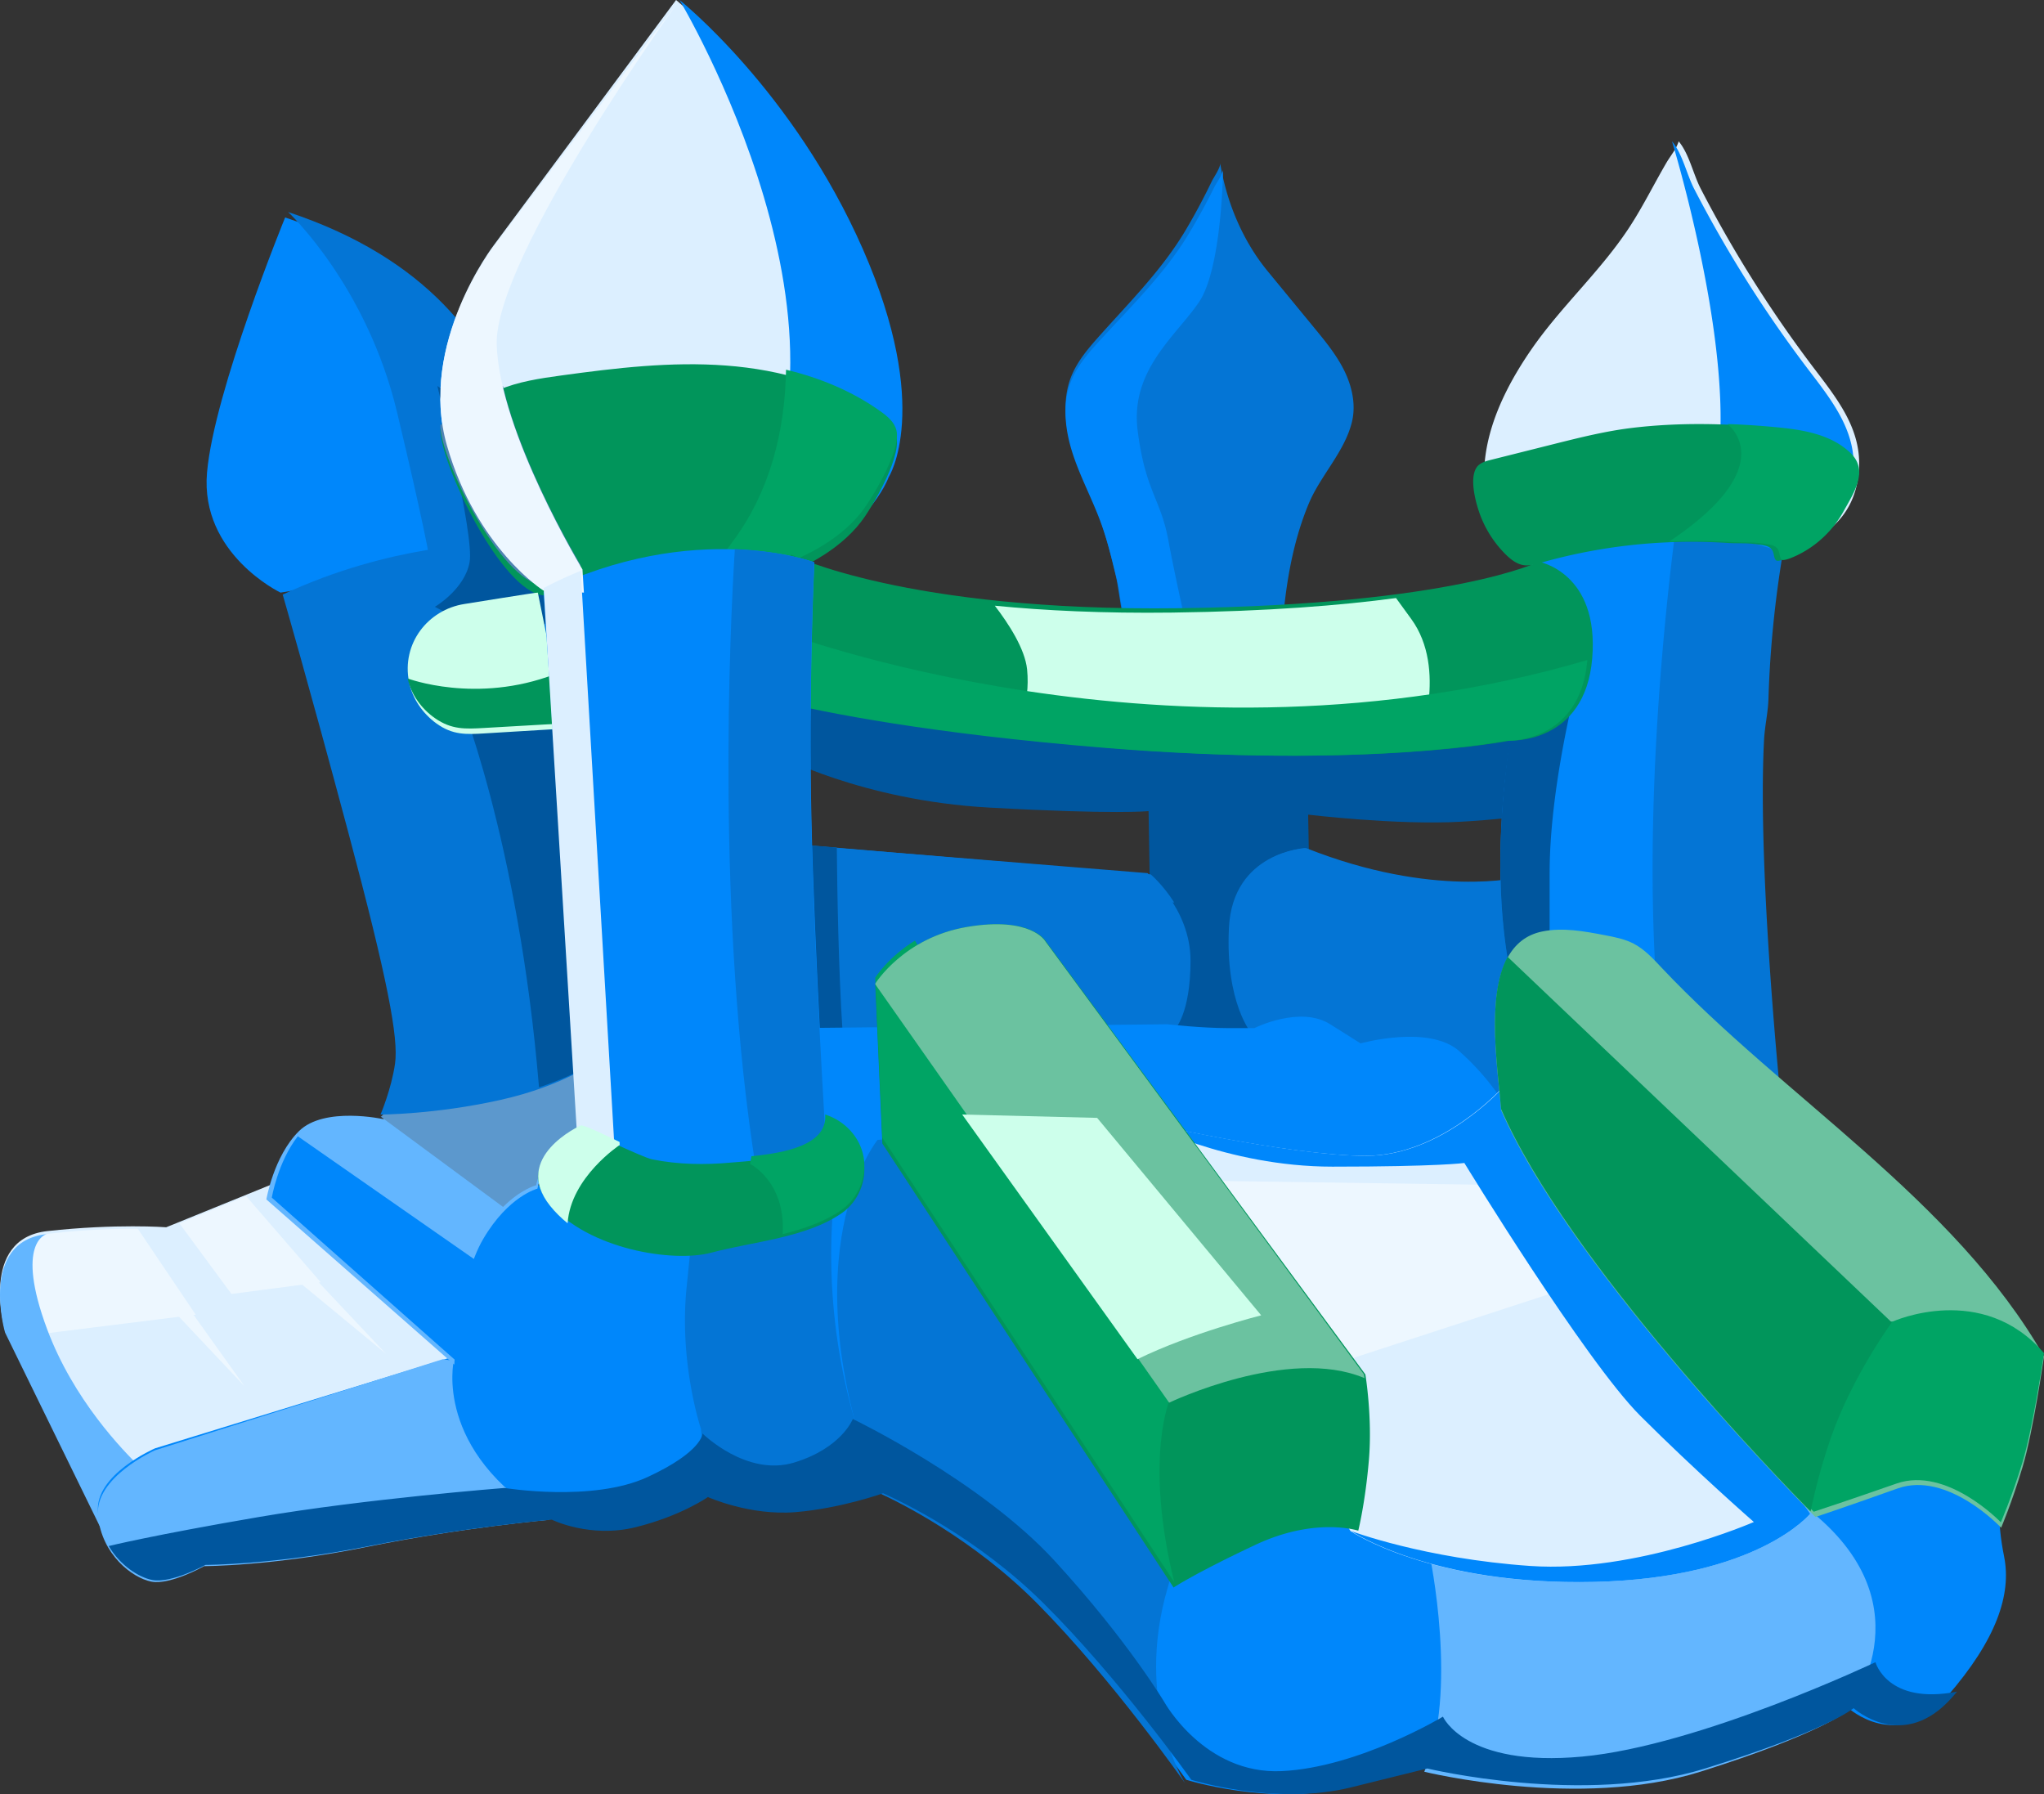
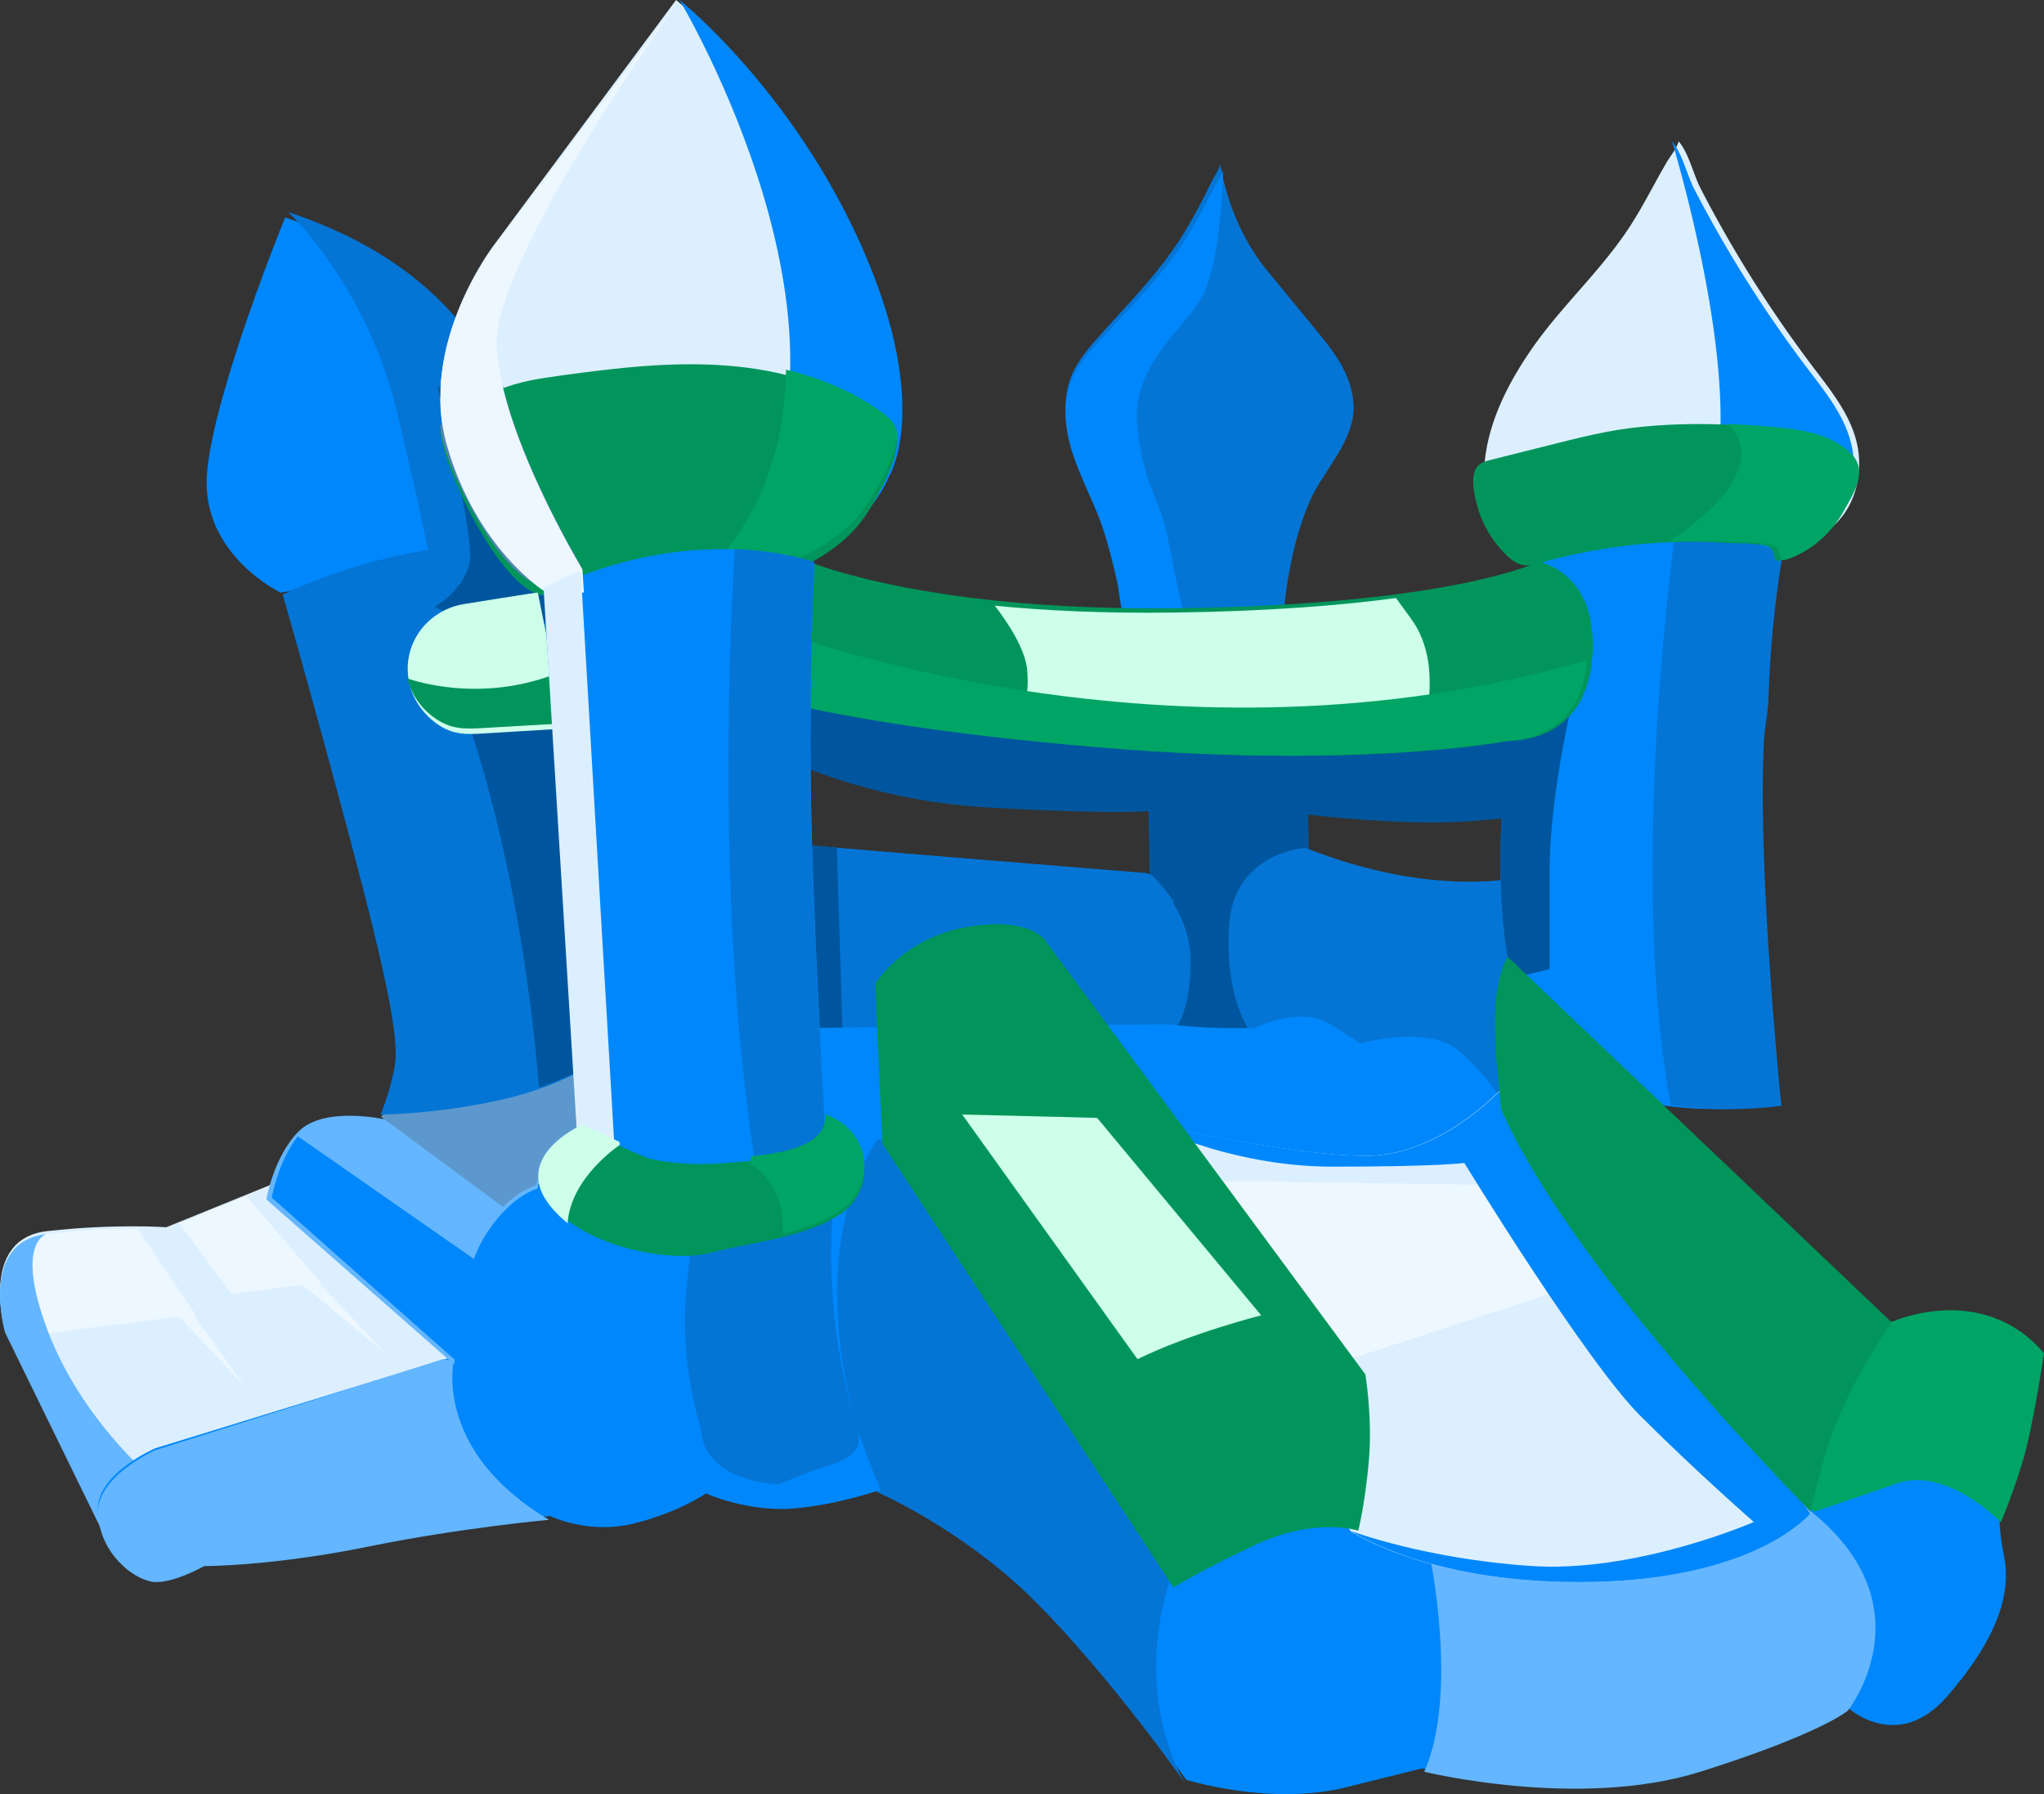
<svg xmlns="http://www.w3.org/2000/svg" width="376" height="330">
  <rect width="100%" height="100%" fill="#333333" stroke="none" />
  <g fill="none" fill-rule="evenodd">
    <path d="M142.786 138.763s15.656 8.473 39.141 9.776c23.485 1.304 29.357.651 29.357.651l.652 39.102s-.652 3.259 8.48 4.561c9.134 1.304 20.876-6.516 20.876-6.516l-.652-36.494s16.308 1.954 28.051 1.303c11.743-.652 16.309-1.956 16.309-1.956L283.044 114 133 119.213l9.786 19.55" fill="#00569E" />
    <path d="M240.04 156s-13.273.696-13.972 14.626c-.699 13.928 4.192 19.5 4.192 19.5L282 204l-2.14-42.428s-16.068 4.178-39.82-5.572" fill="#0475D5" />
    <path d="M280 167.984l-.347-6.656s-15.888 3.994-39.374-5.328c0 0-6.177.316-10.279 4.815 8.316 3.536 34.123 13.395 50 7.169M142 155l69.084 5.6S219 166.9 219 176.7s-2.878 12.6-2.878 12.6l-70.524.7L142 155" fill="#0475D5" />
    <path d="M216 166c-2.087-3.285-4.318-5.163-4.318-5.163L143 155l.605 6.165L216 166" fill="#0475D5" />
-     <path d="M153.935 155.89L143 155l3.58 35 8.42-.085c-.764-11.595-.997-26.242-1.065-34.024" fill="#00569E" />
+     <path d="M153.935 155.89L143 155l3.58 35 8.42-.085" fill="#00569E" />
    <path d="M146.37 189.103l68.344-.704s6.276.704 11.158.704h4.882s8.37-4.22 13.948-.704l5.58 3.516s12.552-3.516 18.131 1.407c5.58 4.923 8.587 10.133 8.587 10.133L235.636 232 138 220.046l8.37-30.943" fill="#0087FB" />
    <path d="M49.615 218L87 249.649l-58.546 16.878L19.284 282 .946 244.725s-4.938-16.878 7.759-18.285 21.866-.703 21.866-.703L49.615 218" fill="#DCEFFF" />
    <path d="M25.347 226.002c-3.791-.023-9.354.125-15.904.863-12.316 1.388-7.526 18.035-7.526 18.035l.532 1.1L36 241.815l-10.653-15.813" fill="#EDF7FF" />
    <path d="M8.563 227C-3.928 228.393.93 245.101.93 245.101L18.973 282 26 270.07c-3.453-3.272-12.507-12.685-17.312-25.54C2.673 228.44 8.563 227 8.563 227" fill="#63B6FF" />
    <path d="M160.132 203.48s-9.796 1.392-9.096 28.533c.7 27.14 9.463 41.986 9.463 41.986s16.427 6.729 30.423 20.647c13.995 13.918 27.29 32.709 27.29 32.709s15.395 4.872 29.39 1.392l13.994-3.48s28.69 6.96 51.083 0c22.392-6.96 27.29-11.134 27.29-11.134s9.097 8.35 18.194-2.089c9.096-10.438 11.896-18.79 10.496-25.749-1.4-6.96-.7-10.44-.7-10.44L276.99 200s-11.195 12.527-25.19 12.527c-13.996 0-41.286-6.264-41.286-6.264l-50.383-2.783" fill="#0087FB" />
    <path d="M333.44 278.229c-21.455-17.613-70.464 7.72-70.464 7.72s5.4 25.496-.976 39.933c0 0 28.52 7.016 50.781 0 22.26-7.015 27.13-11.225 27.13-11.225s14.984-18.817-6.471-36.428" fill="#63B6FF" />
    <path d="M214.863 291.825c6.36-21.376-20.085-84.825-20.085-84.825l-33.346 2.66s-16.764 20.628.063 64.848c3.743 1.705 17.39 8.404 29.302 20.421C204.747 309.001 218 328 218 328s-9.498-14.8-3.137-36.175" fill="#0475D5" />
    <path d="M251.18 212.595c-14.022 0-41.366-6.298-41.366-6.298L201 205.81l47.431 75.808s14.668 10.048 44.817 9.348c30.148-.7 39.752-12.54 39.752-12.54l-51.628-74.282-4.951-4.143s-11.218 12.595-25.24 12.595" fill="#DCEFFF" />
    <path fill="#EDF7FF" d="M232.899 255L302 232.48l-9.2-13.167-3.685-1.16L209 217l23.899 38" />
    <path d="M269.372 213.912s22.246 36.386 32.358 46.493c10.112 10.11 20.898 19.542 20.898 19.542s-21.572 9.434-41.122 8.086c-19.545-1.347-32.941-6.413-32.947-6.415.007.005 14.653 10.047 44.748 9.347 30.103-.7 39.693-12.541 39.693-12.541l-51.55-74.281-4.944-4.143s-11.2 12.595-25.202 12.595c-14.002 0-41.304-6.298-41.304-6.298s15.552 8.29 35.102 8.29c19.55 0 24.27-.675 24.27-.675M97.95 218.019s-10.73 6.204-13.525 16.575c-2.796 10.372-1.492 15.074-1.492 15.074L28.515 266.4s-11.182 4.84-10.484 11.755c.699 6.914 6.29 11.062 9.784 11.753 3.495.692 9.785-2.765 9.785-2.765s12.58 0 30.052-3.457c17.471-3.457 33.546-4.84 33.546-4.84s6.988 3.457 15.375 1.383c8.386-2.074 13.279-5.532 13.279-5.532s7.687 3.458 16.074 2.766c8.387-.691 16.074-3.458 16.074-3.458s-9.085-20.742-9.785-34.57c-.698-13.83.7-21.435.7-21.435l-54.966.019" fill="#0087FB" />
    <path d="M128.938 262.798s-4.044-12.018-2.643-25.905l1.401-13.887 11.453-1.39c3.255-.395 6.617-.584 9.837-1.192 2.762-.522 4.471-1.26 4.194 2.61a109.415 109.415 0 004.244 38.85c.333 1.12.688 2.275.543 3.434-.409 3.263-6.081 4.279-8.622 5.264L143.111 273s-13.632-.266-14.173-10.202M224.452 30c.125.758-1.23 2.705-1.542 3.352a117.916 117.916 0 01-4.716 8.83c-4.267 7.22-10.065 13.031-15.604 19.215-2.175 2.43-4.395 4.93-5.58 7.979-1.643 4.232-1.086 9.036.28 13.367 1.366 4.332 3.492 8.376 5.032 12.648 1.244 3.454 2.097 7.037 2.948 10.611.83 3.492 1.202 10.976 3.751 13.413 2.365 2.26 7.189 1.554 10.077 1.175 4.068-.534 14.513-1.603 16.33-5.691.597-1.345.75-2.84.926-4.305.734-6.135 2.014-12.27 4.404-17.98 2.172-5.193 6.665-9.596 7.955-15.098.734-3.127-.012-6.46-1.428-9.337-1.417-2.877-3.468-5.377-5.5-7.85-2.86-3.475-5.718-6.951-8.576-10.426-4.623-5.623-7.566-12.678-8.757-19.903" fill="#0475D5" />
    <path d="M209.275 79.204c-1.412-11.131 7.057-17.393 11.292-23.653C224.803 49.289 224.992 31 224.992 31c.127.752-1.253 2.687-1.57 3.33a116.59 116.59 0 01-4.807 8.772c-4.347 7.174-10.256 12.947-15.9 19.092-2.217 2.411-4.478 4.896-5.686 7.926-1.674 4.204-1.107 8.977.285 13.28 1.39 4.302 3.56 8.321 5.128 12.566 1.268 3.43 2.138 6.99 3.003 10.54.798 3.267 1.181 10.044 3.39 12.848L219.537 121s-3.205-13.97-4.616-21.622c-1.411-7.652-4.235-9.044-5.646-20.174" fill="#0087FB" />
    <path d="M308.798 26c1.915 2.272 2.67 6.02 4.042 8.681a226.56 226.56 0 0021.356 33.724c4.894 6.401 9.161 12.243 7.399 20.628-1.377 6.546-6.509 10.668-12.961 11.69C316.223 102.69 282.91 104 282.91 104c-4.2-.254-7.06-4.11-8.384-7.76-4.102-11.311.668-22.53 7.162-31.948 5.516-8.002 12.889-14.535 18.18-22.704 2.41-3.72 4.403-7.757 6.647-11.606.764-1.31 1.831-2.528 2.283-3.982" fill="#DCEFFF" />
    <path d="M306 100.423a54.235 54.235 0 001.895 2.577c7.586-.517 15.046-1.154 19.649-1.882 6.496-1.028 11.662-5.171 13.048-11.753 1.775-8.429-2.52-14.302-7.448-20.736a227.93 227.93 0 01-21.502-33.902c-1.382-2.676-2.142-6.444-4.07-8.727 0 0 21.12 68.707-1.572 74.423" fill="#0087FB" />
    <path d="M279.138 128.922s-7.06 30.703 0 55.527C286.2 209.272 326 203.392 326 203.392s-4.494-43.113-3.21-67.284c.444-8.355 2.231-16.837 2.57-25.1.361-8.832-5.949-11.967-14.423-13.448-5.477-.957-11.1-.566-16.598.26-3.093.465-6.236 1.09-8.935 2.696-7.42 4.413-5.412 20.369-6.266 28.406" fill="#0087FB" />
    <path d="M285.056 160.67C285.056 143.1 291 122 291 122l-11.78 4.353a41.577 41.577 0 01-.154 2.202s-6.144 27.423-1.037 51.445l7.027-1.76v-17.57" fill="#00569E" />
    <path d="M327.694 203.395s-4.465-43.142-3.19-67.329c.134-2.52.73-4.968.809-7.527A199.663 199.663 0 01328 101.482c-5.06-1.332-10.129-3.084-15.269-3.99A37.113 37.113 0 00308.27 97c-2.334 17.969-7.773 68.508-.953 106.268 10.656 1.57 20.378.127 20.378.127" fill="#0475D5" />
    <path d="M70.552 205.854s-10.914-2.414-15.568 2.21C50.33 212.688 49 220.615 49 220.615L83.574 251s.664-15.192 5.319-23.119c4.654-7.927 9.973-9.248 9.973-9.248s1.995-11.89 17.287-12.55C131.446 205.422 96.206 179 96.206 179l-25.654 26.854" fill="#63B6FF" />
    <path d="M114.816 195.053c-3.2-3.41-7.387-7.07-11.013-10.053l-14.69.852-19.004 19.53-.109-.023L92.543 222c3.3-3.296 6.074-3.987 6.074-3.987s1.951-11.18 16.383-12.313l-.184-10.647" fill="#5C98CD" />
    <path d="M52.452 40s-13.064 31.934-14.37 46.923C36.775 101.913 51.604 109 51.604 109l43.962-7.088S103.405 56.945 52.452 40" fill="#0087FB" />
    <path d="M53 39s14.455 13.42 20.055 36.883C77.93 96.3 79.031 102.684 79.235 104l17.326-2.779S104.481 56.03 53 39" fill="#0475D5" />
    <path d="M99.656 108.505s-12.087-7.761-17.44-26.567c-5.352-18.805 8.698-36.94 8.698-36.94L124.364 0s20.74 16.79 33.452 46.343c12.711 29.55 4.683 42.311 4.683 42.311s-4.014 11.418-20.07 16.79c-16.058 5.374-42.773 3.06-42.773 3.06" fill="#DCEFFF" />
    <path d="M135.29 99.724c-2.144 2.824-3.706 5.233-4.766 7.276 4.5-.538 8.899-1.363 12.702-2.613 16.2-5.318 20.25-16.622 20.25-16.622s8.1-12.632-4.725-41.887C145.926 16.622 125 0 125 0s37.929 63.332 10.29 99.724" fill="#0087FB" />
    <path d="M52 109.363s4.667 16.05 12 43.471c7.334 27.42 9.334 38.121 8.667 42.803C72 200.318 70 205 70 205s10 0 22-2.675c12-2.676 18-7.357 18-7.357l-7.333-82.93L90 100s-18 0-38 9.363" fill="#0475D5" />
    <path d="M80.456 71s6.842 27.379 5.93 32.398c-.912 5.02-6.386 8.213-6.386 8.213L91.86 118l14.14-5.476-8.21-30.116L80.455 71M84 126.957S95.334 154.091 99.154 200c7.896-2.608 11.846-5.709 11.846-5.709L104.21 117 84 126.957" fill="#00569E" />
    <path d="M162.413 89.302c1.63-3.25 2.984-6.85 2.48-8.904-.368-1.507-1.623-2.591-2.853-3.498-8.23-6.068-18.395-8.909-28.505-9.666-10.108-.758-20.252.45-30.298 1.83-3.933.54-7.913 1.122-11.575 2.689-3.93 1.68-7.323 4.422-10.662 7.13-.084 6.317 11.233 29.933 18.942 30.614.067.006 26.594 2.344 42.545-3.11 6.065-2.074 12.82-5.812 16.588-11.344.87-1.275 2.174-3.42 3.338-5.74" fill="#01955B" />
    <path d="M162.043 75.712c-5.207-3.739-11.193-6.21-17.447-7.712-.208 11.332-2.924 22.419-9.902 31.735-2.112 2.819-3.65 5.225-4.694 7.265 4.433-.538 8.764-1.361 12.51-2.609 6.058-2.016 12.809-5.653 16.571-11.033.869-1.24 2.172-3.324 3.335-5.583 1.627-3.162 2.98-6.663 2.478-8.66-.369-1.465-1.622-2.522-2.85-3.403" fill="#00A464" />
    <path d="M335.796 97.508a19.523 19.523 0 002.318-3.314c1.91-3.45 4.684-7.52 1.279-10.79-3.539-3.398-8.663-4.254-13.36-4.713-8.524-.832-17.27-1.01-25.785.011-4.881.587-9.665 1.785-14.433 2.981-3.86.97-7.72 1.938-11.58 2.906-.958.24-1.997.534-2.57 1.335-1.367 1.913-.31 6.06.37 8.097a20.257 20.257 0 004.922 7.939c.958.95 2.09 1.838 3.432 2.008 1.018.13 2.035-.168 3.022-.45a101.388 101.388 0 0122.503-3.726c3.963-.206 7.939-.18 11.9.078 1.723.113 3.457-.025 5.174.224.8.116 2.073.184 2.722.738.756.647.474 1.78.998 2.228.134.114.331.109.506.084.447-.065.877-.22 1.296-.39 2.806-1.133 5.31-2.965 7.286-5.246M162.307 210.339L161 180.94s5.227-8.494 16.988-10.453c11.76-1.96 14.373 2.614 14.373 2.614l58.803 79.7s1.307 7.84.653 15.68c-.653 7.84-1.96 13.065-1.96 13.065s-7.84-2.613-18.948 2.614c-11.106 5.226-15.027 7.839-15.027 7.839l-53.575-81.661" fill="#01955B" />
-     <path d="M215.344 256.995L168.315 173c-4.993 3.09-7.315 6.828-7.315 6.828l1.31 29.428L216 291c-5.674-23.207-.656-34.005-.656-34.005" fill="#00A464" />
-     <path d="M251 253.486c-.064-.453-.107-.71-.107-.71L192.267 173.1s-2.605-4.572-14.33-2.613C166.21 172.448 161 180.937 161 180.937l.004.099L215.066 258s21.887-10.486 35.934-4.514M276.134 204.19c-.693-9.364-4.561-30.38 7.559-32.857 3.8-.777 7.728-.047 11.537.683 1.803.344 3.636.7 5.268 1.544 2 1.034 3.56 2.732 5.101 4.37 22.488 23.893 53.878 42.664 70.401 71.558 0 0-1.971 13.787-3.943 20.352-1.97 6.565-3.941 11.16-3.941 11.16s-9.855-10.504-19.054-7.22c-9.198 3.282-15.11 5.251-15.11 5.251s-44.678-44.643-57.818-74.841" fill="#6BC2A0" />
    <path d="M348.206 243.061l-22.56 1.29-4.646 20.65c7.416 7.93 12.648 13.056 12.648 13.056s5.956-1.945 15.22-5.185c9.265-3.24 19.191 7.128 19.191 7.128s1.985-4.537 3.97-11.017c1.986-6.48 3.971-20.088 3.971-20.088-11.344-13.23-27.794-5.834-27.794-5.834" fill="#00A464" />
    <path d="M276.125 203.975c12.203 28.11 51.742 68.762 56.926 74.025.825-3.863 2.061-8.767 3.841-13.818 3.92-11.125 11.108-20.941 11.108-20.941L277.331 176c-4.026 7.354-1.726 20.95-1.206 27.975" fill="#01955B" />
    <path d="M98.938 109.003c-.033-.093-12.435 1.925-13.493 2.09-6.75 1.044-11.612 7.313-10.2 14.34.615 3.06 2.5 5.798 5.018 7.623 2.99 2.166 5.47 2.047 8.942 1.837l14.795-.894-5.062-24.996" fill="#CDFFEB" />
    <path d="M75 124.796c.62 2.943 2.52 5.578 5.06 7.333 3.016 2.085 5.517 1.97 9.02 1.768l14.92-.859-1.918-9.038c-14.47 5.554-27.082.796-27.082.796M145.515 102s20.96 10.529 71.397 9.87c50.435-.658 66.155-8.554 66.155-8.554s11.136 1.975 9.826 17.766c-1.31 15.792-15.066 15.134-15.066 15.134s-26.2 5.264-74.016 1.315C155.995 133.584 137 127.004 137 127.004L145.515 102" fill="#01955B" />
    <path d="M183 111.412c2.522 3.284 5.55 7.926 5.936 11.71.673 6.608-2.02 11.235-2.02 11.235L260.96 137s5.386-13.879-1.346-23.132c-1.118-1.538-2.035-2.8-2.813-3.868-9.962 1.338-23.396 2.447-41.175 2.675-12.71.162-23.535-.373-32.626-1.263" fill="#CDFFEB" />
    <path d="M292 121.4c-76.26 22.46-148.84-5.4-148.84-5.4l-.16 12.938c8.967 2.188 28.037 5.995 60.273 8.62 47.626 3.878 73.722-1.293 73.722-1.293s13.7.646 15.005-14.865" fill="#00A464" />
    <path d="M100 108.91l6.568 100.075S113.685 215 127.916 215c14.231 0 24.084-4.375 24.084-4.375s-2.19-35.546-2.737-60.154c-.548-24.609.547-47.03.547-47.03s-21.894-8.203-49.81 5.468" fill="#0087FB" />
    <path d="M83.475 250.31l-2.016-.31-52.97 16.764s-11.154 4.971-10.458 12.072c.697 7.1 6.276 11.36 9.762 12.07 3.485.71 9.76-2.84 9.76-2.84s12.55 0 29.98-3.55 33.467-4.97 33.467-4.97c-21.344-12.701-17.525-29.237-17.525-29.237" fill="#63B6FF" />
    <path d="M149.215 150.85c-.557-24.824.557-47.44.557-47.44s-5.533-2.055-14.598-2.41c-.912 14.681-3.46 67.882 3.892 114 7.97-1.295 12.934-3.471 12.934-3.471s-2.228-35.856-2.785-60.68" fill="#0475D5" />
    <path d="M106.743 103.84S96.01 86.013 92.517 71c-.321.116-.651.205-.968.337-3.887 1.616-7.245 4.25-10.549 6.853-.084 6.071 11.115 28.77 18.742 29.424.023.002 2.882.245 7.258.386l-.257-4.16" fill="#5084B2" />
    <path d="M125 0L91.059 45.04s-14.256 18.151-8.825 36.973c5.43 18.824 17.696 26.592 17.696 26.592s2.953.25 7.482.395l-.265-4.262S91.88 79.542 91.372 63.416C90.862 47.29 125 0 125 0" fill="#EDF7FF" />
    <path d="M106.166 209.067s1.61 1.45 4.805 2.933c1.175-1.001 2.029-1.566 2.029-1.566L106.832 105a74.17 74.17 0 00-6.832 3.163l6.166 100.904" fill="#DCEFFF" />
    <path d="M50 220.284L84.67 251s.473-10.663 3.33-18.856L54.781 209C51.104 213.712 50 220.284 50 220.284" fill="#0087FB" />
    <path d="M339.12 94.063c1.906-3.437 4.674-7.496 1.277-10.755-3.53-3.387-8.641-4.241-13.328-4.698-3.04-.296-6.11-.506-9.187-.61l-.092.029s10.309 7.545-10.79 21.615c3.955-.206 7.92-.18 11.871.079 1.719.112 3.448-.026 5.162.222.797.116 2.067.183 2.714.736.755.645.475 1.775.997 2.22.133.115.33.109.504.084.446-.065.874-.22 1.293-.389 2.8-1.129 5.297-2.955 7.267-5.23a19.42 19.42 0 002.313-3.303" fill="#00A464" />
-     <path d="M344.994 305.737s-32.364 15.358-53.941 17.36c-21.577 2.004-25.622-7.345-25.622-7.345s-15.508 9.349-29.667 10.017c-14.16.667-21.576-12.687-21.576-12.687s-6.743-11.351-20.228-26.042C180.474 272.35 156.875 261 156.875 261s-2.023 5.341-10.787 8.012c-8.767 2.67-16.858-5.341-16.858-5.341s0 3.337-10.114 8.012c-10.114 4.675-26.296 2.003-26.296 2.003s-25.622 2.003-45.175 5.341C28.095 282.367 20 284.37 20 284.37c2.112 3.601 5.558 5.763 7.992 6.244 3.5.694 9.803-2.773 9.803-2.773s12.603 0 30.107-3.467c17.505-3.467 33.61-4.854 33.61-4.854s7.002 3.467 15.405 1.387c8.401-2.08 13.303-5.548 13.303-5.548s7.702 3.468 16.105 2.774c8.402-.693 16.104-3.466 16.104-3.466l-.007-.017c3.755 1.68 17.456 8.281 29.415 20.125 14.004 13.867 27.308 32.59 27.308 32.59s15.404 4.853 29.409 1.387l14.003-3.468s28.708 6.934 51.115 0c22.406-6.933 27.307-11.094 27.307-11.094s9.103 8.32 18.205-2.08c.284-.324.544-.64.816-.961-12.839 2.497-15.006-5.412-15.006-5.412" fill="#00569E" />
    <path d="M106.703 207.915s-12.642 5.3-5.535 13.573c7.108 8.275 22.615 10.82 29.728 8.91 7.599-2.042 17.4-2.7 23.98-7.285 3.005-2.094 4.623-5.961 3.987-9.533-.637-3.573-3.394-6.482-6.854-7.58.563 7.046-12.422 7.365-17.477 7.833-4.844.448-9.786.384-14.565-.59-2.002-.407-12.444-5.672-13.264-5.328" fill="#01955B" />
    <path d="M114 210.6l-.032-.558c-3.308-1.592-6.708-3.23-7.165-3.025 0 .002-12.806 5.771-5.607 14.78.939 1.175 2.027 2.237 3.216 3.203.576-8.473 9.588-14.4 9.588-14.4" fill="#CDFFEB" />
    <path d="M151.793 205c.45 5.631-7.536 7.076-13.564 7.669L138 214.1s6.556 3.244 5.971 12.899c3.925-.986 7.698-2.275 10.777-4.414 3.098-2.152 4.766-6.128 4.11-9.798-.655-3.67-3.499-6.66-7.065-7.788" fill="#00A464" />
    <path fill="#EDF7FF" d="M33 225.013L42.573 238 59 235.852 45.27 220 33 225.013" />
    <path d="M209.246 250c9.659-4.756 22.754-8.067 22.754-8.067l-30.177-36.318L177 205l32.246 45" fill="#CDFFEB" />
    <path fill="#EDF7FF" d="M27.858 231L45 255l-20-21.21 2.858-2.79M50.272 227L71 249l-24-19.8 3.272-2.2" />
  </g>
</svg>